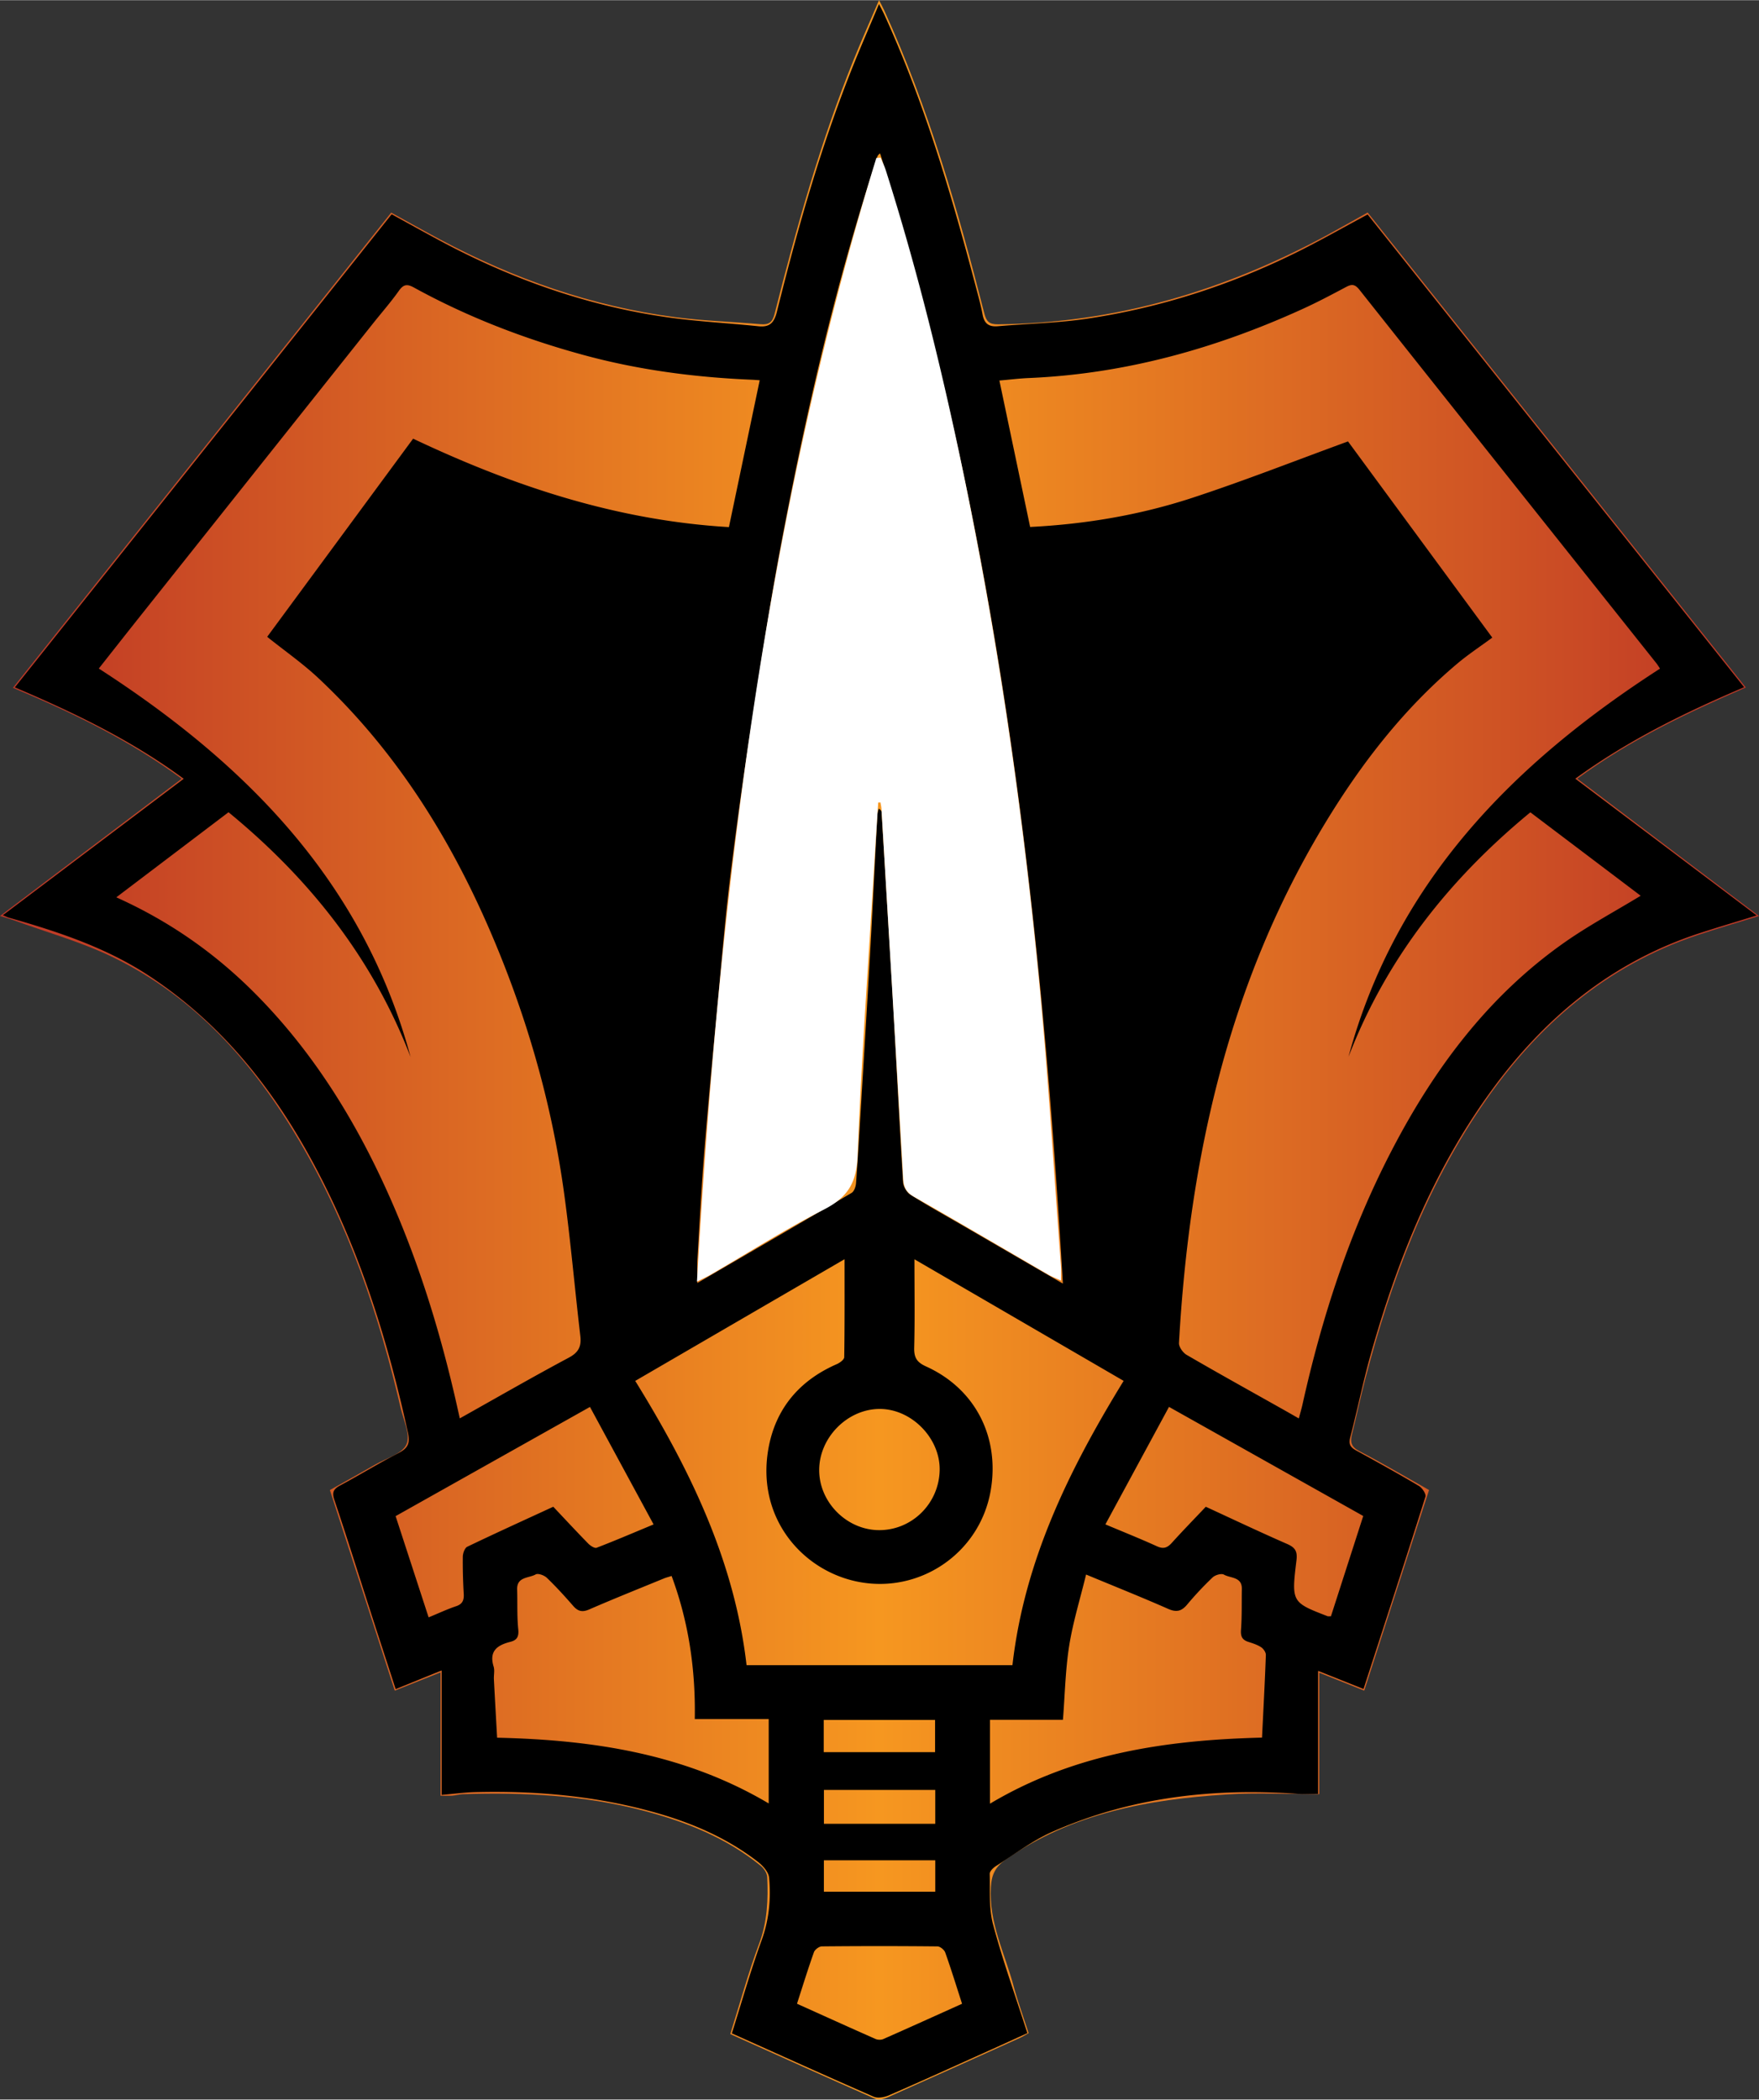
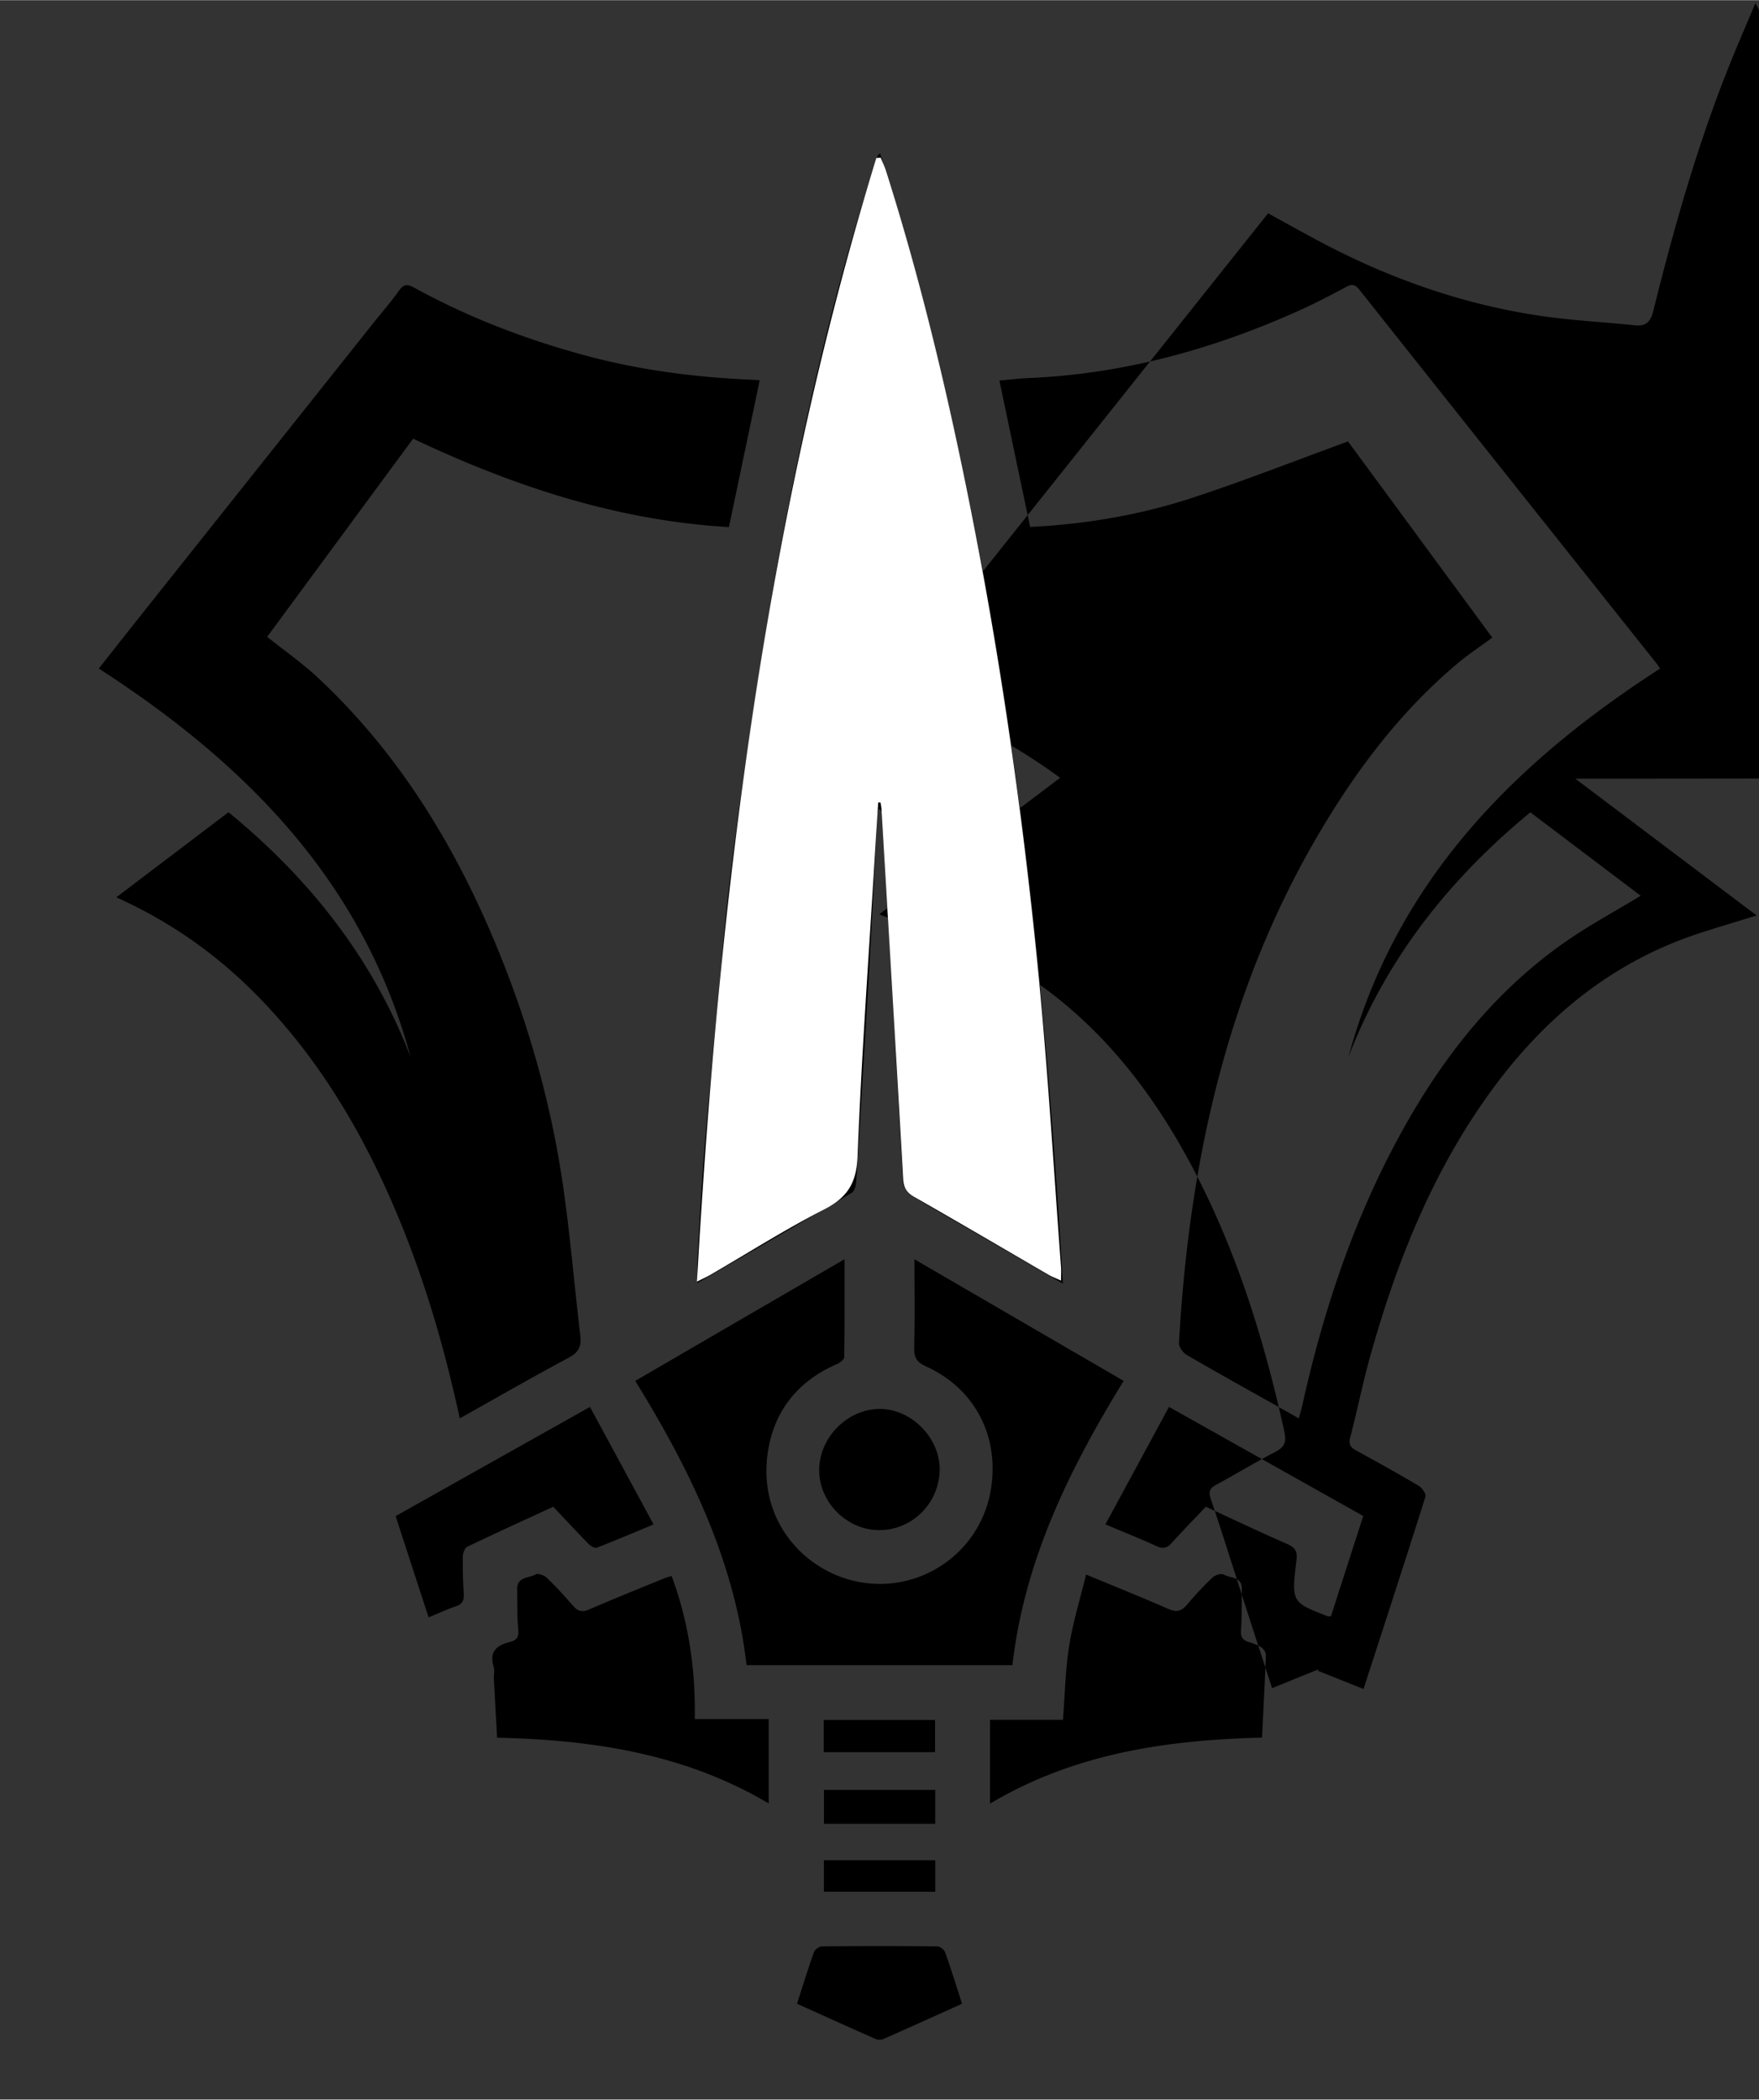
<svg xmlns="http://www.w3.org/2000/svg" width="20.11" height="24" viewBox="0 0 180.653 215.561">
  <rect x="0" y="0" width="180.653" height="215.561" fill="#333333" stroke="none" />
  <linearGradient id="axba" gradientUnits="userSpaceOnUse" x1="0" y1="107.781" x2="180.653" y2="107.781">
    <stop offset="0" stop-color="#be3626" />
    <stop offset=".5" stop-color="#f69720" />
    <stop offset="1" stop-color="#be3626" />
  </linearGradient>
-   <path fill-rule="evenodd" clip-rule="evenodd" fill="url(#axba)" d="M45.244 171.702l-4.702 1.874-6.661-20.596c1.55-.869 3.105-1.726 4.644-2.61 1.134-.652 2.78-1.103 3.219-2.082.437-.974-.311-2.504-.606-3.775-2.224-9.573-5.362-18.81-10.365-27.322-4.7-7.998-10.676-14.795-19.159-18.913-3.268-1.586-6.829-2.57-10.257-3.823-.365-.134-.744-.229-1.357-.415l18.659-14.097c-5.334-3.924-11.14-6.752-17.331-9.338l38.849-48.791c1.719.944 3.374 1.877 5.049 2.77 7.574 4.033 15.563 6.847 24.091 7.963 2.918.382 5.875.469 8.81.726.866.076 1.211-.215 1.434-1.093 2.24-8.847 4.698-17.63 8.128-26.107.8-1.978 1.672-3.926 2.59-6.072.225.44.386.728.522 1.027 4.563 10 7.581 20.515 10.289 31.128.216.847.517 1.135 1.41 1.127 12.092-.11 23.293-3.47 33.856-9.193 1.33-.721 2.645-1.472 4.106-2.287 12.9 16.197 25.803 32.4 38.839 48.772-6.069 2.624-11.914 5.401-17.311 9.363l18.662 14.102c-2.271.703-4.318 1.294-6.338 1.971-9.392 3.149-16.452 9.281-21.979 17.327-5.892 8.576-9.474 18.156-12.091 28.144-.503 1.92-.917 3.862-1.395 5.789-.194.783-.077 1.275.746 1.705 2.397 1.252 4.73 2.628 7.173 4.003l-6.656 20.598-4.616-1.84v12.468c-3.365 0-6.442-.161-9.497.031-8.059.508-15.883 1.911-22.706 6.688-1.019.714-1.448 1.479-1.529 2.813-.223 3.655 1.43 6.809 2.331 10.159.432 1.606 1.008 3.175 1.548 4.849-.303.167-.59.353-.898.491-4.534 2.047-9.066 4.095-13.612 6.114-.365.162-.896.293-1.224.148-4.951-2.177-9.88-4.402-14.908-6.659.989-3.142 1.839-6.277 2.975-9.307.841-2.245.916-4.505.82-6.812-.017-.396-.333-.881-.656-1.146-3.558-2.902-7.723-4.542-12.108-5.686-6.077-1.583-12.275-1.878-18.516-1.676-.357.012-.71.117-1.068.147-.312.025-.627.005-1.203.005l-.001-12.662z" />
-   <path fill-rule="evenodd" clip-rule="evenodd" d="M161.79 79.938l18.622 14.045c-2.074.641-3.927 1.189-5.764 1.785-9.129 2.958-16.114 8.761-21.653 16.436-5.884 8.15-9.547 17.33-12.242 26.933-.782 2.788-1.352 5.635-2.082 8.438-.181.695.015 1.016.591 1.331 2.167 1.188 4.329 2.386 6.454 3.646.342.203.767.831.678 1.112-2.065 6.551-4.197 13.08-6.357 19.742l-4.665-1.86v12.635c-.838 0-1.459.039-2.074-.006-8.707-.628-17.185.346-25.223 3.896-2.055.908-3.89 2.317-5.806 3.528-.275.175-.631.533-.624.797.049 1.741-.093 3.556.35 5.205.996 3.71 2.295 7.338 3.518 11.143-1.38.628-2.733 1.249-4.092 1.861-3.371 1.519-6.737 3.05-10.128 4.526-.463.202-1.14.327-1.565.141-4.842-2.116-9.655-4.3-14.565-6.506 1.016-3.216 1.917-6.42 3.052-9.539.773-2.125.972-4.269.773-6.452-.053-.58-.645-1.23-1.16-1.629-3.098-2.396-6.629-3.939-10.372-5.006-6.105-1.74-12.354-2.306-18.679-2.144-1.062.027-2.121.173-3.416.283v-12.777l-4.725 1.918c-.889-2.738-1.761-5.409-2.624-8.083-1.219-3.78-2.401-7.573-3.67-11.337-.269-.796-.087-1.125.601-1.494 2.002-1.072 3.94-2.267 5.957-3.308.958-.495 1.246-.966.996-2.109-1.997-9.121-4.726-17.989-9.005-26.316-4.24-8.253-9.743-15.45-17.622-20.62-4.427-2.905-9.365-4.526-14.392-5.955-.111-.031-.214-.088-.581-.242l18.57-14.008c-5.347-3.942-11.179-6.76-17.344-9.387l38.701-48.578c1.656.908 3.278 1.812 4.914 2.69 7.31 3.927 15.029 6.676 23.253 7.867 3.148.456 6.339.61 9.506.941 1.181.123 1.619-.381 1.899-1.508 2.086-8.398 4.444-16.718 7.636-24.776.875-2.21 1.833-4.388 2.845-6.8.239.474.396.76.532 1.056 4.069 8.921 6.849 18.278 9.348 27.729.273 1.034.564 2.067.762 3.116.173.918.644 1.259 1.561 1.18 3.057-.265 6.142-.323 9.17-.773 7.437-1.106 14.537-3.383 21.287-6.696 2.529-1.241 4.978-2.644 7.523-4.005l38.668 48.542c-6.107 2.605-11.919 5.447-17.337 9.392zM47.219 145.622c3.828-2.145 7.48-4.25 11.197-6.235 1.019-.544 1.31-1.166 1.183-2.245-.577-4.896-.998-9.812-1.672-14.693-1.153-8.354-3.365-16.45-6.507-24.273-4.324-10.769-10.18-20.564-18.722-28.566-1.618-1.516-3.456-2.796-5.259-4.239l14.989-20.347c10.337 4.9 20.962 8.404 32.434 9.08l3.162-15.078c-.31-.021-.545-.042-.781-.052-5.853-.246-11.627-.994-17.294-2.537-6.081-1.655-11.921-3.901-17.447-6.937-.713-.391-1.079-.307-1.546.353-.806 1.139-1.732 2.192-2.603 3.286-7.957 9.999-15.913 19.997-23.868 29.998-1.452 1.825-2.893 3.659-4.339 5.49 15.188 9.803 27.183 21.978 32.02 39.882-3.879-10.097-10.342-18.273-18.696-25.127l-11.526 8.737c5.561 2.5 10.259 5.833 14.365 9.985 6.31 6.383 10.816 13.948 14.307 22.156 2.908 6.84 4.997 13.941 6.603 21.362zM157.172 83.39c-8.327 6.852-14.792 15.019-18.679 25.105 4.853-17.926 16.883-30.116 31.996-39.86-.144-.213-.243-.386-.366-.54-10.17-12.778-20.347-25.551-30.495-38.347-.457-.577-.779-.619-1.372-.304-1.478.786-2.959 1.572-4.482 2.265-8.931 4.065-18.236 6.666-28.09 7.088-1.018.044-2.03.17-3.044.258l3.157 15.035c5.783-.292 11.336-1.244 16.699-3.005 5.331-1.751 10.562-3.812 15.948-5.778l14.817 20.144c-1.242.918-2.474 1.727-3.593 2.67-5.494 4.629-9.836 10.228-13.546 16.336-9.966 16.407-13.97 34.503-15.039 53.415-.022.401.403 1.004.787 1.227 3.268 1.899 6.575 3.731 9.869 5.585.54.304 1.077.613 1.655.943.152-.579.277-.997.372-1.422 2.014-9.056 4.871-17.823 9.153-26.072 4.354-8.389 9.895-15.846 17.715-21.351 2.486-1.75 5.188-3.194 7.868-4.825-3.719-2.814-7.497-5.669-11.33-8.567zm-48.012 48.393c-2.315-39.532-6.927-78.369-18.773-116.047a.724.724 0 00-.319.43c-4.234 12.902-7.273 26.105-9.798 39.428-1.208 6.374-2.176 12.795-3.164 19.208a496.365 496.365 0 00-2.121 15.307c-.506 4.139-.848 8.299-1.238 12.452-.487 5.188-.986 10.375-1.408 15.567-.3 3.693-.491 7.396-.712 11.096-.046.767-.007 1.538-.007 2.497 5.419-3.155 10.642-6.185 15.841-9.253.261-.154.428-.644.454-.991.188-2.504.332-5.011.483-7.517.325-5.372.66-10.743.963-16.116.267-4.737.494-9.477.745-14.215.011-.205.091-.406.139-.609.24.133.292.26.3.391.166 2.705.327 5.411.489 8.117.238 3.979.49 7.958.714 11.938.334 5.972.632 11.944 1 17.913.028.45.383 1.039.765 1.282 1.677 1.064 3.418 2.026 5.137 3.024l10.51 6.098zm-43.921 9.989c5.663 9.158 10.205 18.531 11.434 29.188h27.307c1.223-10.723 5.822-20.076 11.42-29.191l-21.485-12.485c0 3.229.049 6.147-.026 9.063-.026 1.013.25 1.502 1.211 1.937 5.107 2.311 7.594 7.308 6.642 12.767-1.129 6.469-7.375 10.636-13.712 9.327-5.724-1.183-10.387-6.639-9.104-13.701.739-4.066 3.182-6.956 7.013-8.625.311-.136.761-.466.765-.712.051-3.264.034-6.528.034-10.062-7.267 4.221-14.328 8.325-21.499 12.494zm13.709 43.387v-8.666h-7.594c.089-5.088-.621-9.947-2.379-14.691-.331.105-.557.16-.77.247-2.568 1.054-5.146 2.084-7.692 3.189-.717.312-1.16.195-1.648-.365-.866-.994-1.757-1.972-2.706-2.884-.267-.257-.897-.486-1.145-.346-.705.4-1.948.218-1.904 1.558.044 1.358-.024 2.726.115 4.072.08.766-.135 1.124-.822 1.296-1.327.332-2.198.944-1.708 2.534.124.402.006.874.029 1.313.103 1.98.217 3.961.33 5.992 9.785.222 19.247 1.629 27.894 6.751zm32.595-23.504c-.627 2.575-1.356 4.919-1.736 7.319-.389 2.456-.434 4.967-.64 7.593h-7.492v8.616c8.701-5.188 18.209-6.54 27.937-6.785.143-2.912.294-5.698.394-8.485.009-.266-.245-.636-.484-.793-.389-.257-.858-.404-1.31-.549-.628-.202-.811-.554-.76-1.238.104-1.393.061-2.795.088-4.193.026-1.271-1.167-1.091-1.841-1.477-.258-.147-.896.037-1.157.285a33.647 33.647 0 00-2.623 2.796c-.574.685-1.1.81-1.944.437-2.682-1.181-5.404-2.269-8.432-3.526zm-70.913-5.998l3.39 10.396c1.06-.436 1.921-.844 2.82-1.144.665-.222.822-.622.788-1.26a53.801 53.801 0 01-.097-3.83c.006-.353.199-.893.463-1.02 2.923-1.404 5.877-2.745 8.828-4.105 1.232 1.305 2.398 2.563 3.599 3.789.216.221.648.5.854.422 1.875-.72 3.722-1.512 5.85-2.396l-6.534-12.064-19.961 11.212zm96.061 10.283l3.316-10.297-19.948-11.202-6.533 12.064c1.967.828 3.652 1.499 5.302 2.252.67.306 1.069.146 1.528-.363 1.122-1.244 2.295-2.443 3.482-3.699 2.792 1.286 5.547 2.595 8.34 3.815.826.361 1.087.741.972 1.681-.527 4.311-.488 4.319 3.204 5.747.035.014.08.002.337.002zm-37.885 39.788c-.588-1.82-1.121-3.555-1.729-5.263-.099-.277-.521-.623-.797-.627-3.958-.04-7.917-.04-11.875-.001-.282.003-.718.33-.815.602-.609 1.71-1.143 3.447-1.737 5.285 2.712 1.223 5.377 2.433 8.056 3.615.23.102.582.112.81.012 2.681-1.181 5.348-2.391 8.087-3.623zm-8.524-48.632c3.369.012 6.14-2.716 6.223-6.127.08-3.307-2.901-6.346-6.199-6.316-3.281.028-6.147 2.922-6.174 6.234-.027 3.324 2.82 6.198 6.15 6.209zm5.772 26.676H84.619v3.479h11.435v-3.479zm-11.456-3.877h11.436v-3.313H84.598v3.313zm11.457 11.101h-11.44v3.231h11.44v-3.231z" />
+   <path fill-rule="evenodd" clip-rule="evenodd" d="M161.79 79.938l18.622 14.045c-2.074.641-3.927 1.189-5.764 1.785-9.129 2.958-16.114 8.761-21.653 16.436-5.884 8.15-9.547 17.33-12.242 26.933-.782 2.788-1.352 5.635-2.082 8.438-.181.695.015 1.016.591 1.331 2.167 1.188 4.329 2.386 6.454 3.646.342.203.767.831.678 1.112-2.065 6.551-4.197 13.08-6.357 19.742l-4.665-1.86v12.635v-12.777l-4.725 1.918c-.889-2.738-1.761-5.409-2.624-8.083-1.219-3.78-2.401-7.573-3.67-11.337-.269-.796-.087-1.125.601-1.494 2.002-1.072 3.94-2.267 5.957-3.308.958-.495 1.246-.966.996-2.109-1.997-9.121-4.726-17.989-9.005-26.316-4.24-8.253-9.743-15.45-17.622-20.62-4.427-2.905-9.365-4.526-14.392-5.955-.111-.031-.214-.088-.581-.242l18.57-14.008c-5.347-3.942-11.179-6.76-17.344-9.387l38.701-48.578c1.656.908 3.278 1.812 4.914 2.69 7.31 3.927 15.029 6.676 23.253 7.867 3.148.456 6.339.61 9.506.941 1.181.123 1.619-.381 1.899-1.508 2.086-8.398 4.444-16.718 7.636-24.776.875-2.21 1.833-4.388 2.845-6.8.239.474.396.76.532 1.056 4.069 8.921 6.849 18.278 9.348 27.729.273 1.034.564 2.067.762 3.116.173.918.644 1.259 1.561 1.18 3.057-.265 6.142-.323 9.17-.773 7.437-1.106 14.537-3.383 21.287-6.696 2.529-1.241 4.978-2.644 7.523-4.005l38.668 48.542c-6.107 2.605-11.919 5.447-17.337 9.392zM47.219 145.622c3.828-2.145 7.48-4.25 11.197-6.235 1.019-.544 1.31-1.166 1.183-2.245-.577-4.896-.998-9.812-1.672-14.693-1.153-8.354-3.365-16.45-6.507-24.273-4.324-10.769-10.18-20.564-18.722-28.566-1.618-1.516-3.456-2.796-5.259-4.239l14.989-20.347c10.337 4.9 20.962 8.404 32.434 9.08l3.162-15.078c-.31-.021-.545-.042-.781-.052-5.853-.246-11.627-.994-17.294-2.537-6.081-1.655-11.921-3.901-17.447-6.937-.713-.391-1.079-.307-1.546.353-.806 1.139-1.732 2.192-2.603 3.286-7.957 9.999-15.913 19.997-23.868 29.998-1.452 1.825-2.893 3.659-4.339 5.49 15.188 9.803 27.183 21.978 32.02 39.882-3.879-10.097-10.342-18.273-18.696-25.127l-11.526 8.737c5.561 2.5 10.259 5.833 14.365 9.985 6.31 6.383 10.816 13.948 14.307 22.156 2.908 6.84 4.997 13.941 6.603 21.362zM157.172 83.39c-8.327 6.852-14.792 15.019-18.679 25.105 4.853-17.926 16.883-30.116 31.996-39.86-.144-.213-.243-.386-.366-.54-10.17-12.778-20.347-25.551-30.495-38.347-.457-.577-.779-.619-1.372-.304-1.478.786-2.959 1.572-4.482 2.265-8.931 4.065-18.236 6.666-28.09 7.088-1.018.044-2.03.17-3.044.258l3.157 15.035c5.783-.292 11.336-1.244 16.699-3.005 5.331-1.751 10.562-3.812 15.948-5.778l14.817 20.144c-1.242.918-2.474 1.727-3.593 2.67-5.494 4.629-9.836 10.228-13.546 16.336-9.966 16.407-13.97 34.503-15.039 53.415-.022.401.403 1.004.787 1.227 3.268 1.899 6.575 3.731 9.869 5.585.54.304 1.077.613 1.655.943.152-.579.277-.997.372-1.422 2.014-9.056 4.871-17.823 9.153-26.072 4.354-8.389 9.895-15.846 17.715-21.351 2.486-1.75 5.188-3.194 7.868-4.825-3.719-2.814-7.497-5.669-11.33-8.567zm-48.012 48.393c-2.315-39.532-6.927-78.369-18.773-116.047a.724.724 0 00-.319.43c-4.234 12.902-7.273 26.105-9.798 39.428-1.208 6.374-2.176 12.795-3.164 19.208a496.365 496.365 0 00-2.121 15.307c-.506 4.139-.848 8.299-1.238 12.452-.487 5.188-.986 10.375-1.408 15.567-.3 3.693-.491 7.396-.712 11.096-.046.767-.007 1.538-.007 2.497 5.419-3.155 10.642-6.185 15.841-9.253.261-.154.428-.644.454-.991.188-2.504.332-5.011.483-7.517.325-5.372.66-10.743.963-16.116.267-4.737.494-9.477.745-14.215.011-.205.091-.406.139-.609.24.133.292.26.3.391.166 2.705.327 5.411.489 8.117.238 3.979.49 7.958.714 11.938.334 5.972.632 11.944 1 17.913.028.45.383 1.039.765 1.282 1.677 1.064 3.418 2.026 5.137 3.024l10.51 6.098zm-43.921 9.989c5.663 9.158 10.205 18.531 11.434 29.188h27.307c1.223-10.723 5.822-20.076 11.42-29.191l-21.485-12.485c0 3.229.049 6.147-.026 9.063-.026 1.013.25 1.502 1.211 1.937 5.107 2.311 7.594 7.308 6.642 12.767-1.129 6.469-7.375 10.636-13.712 9.327-5.724-1.183-10.387-6.639-9.104-13.701.739-4.066 3.182-6.956 7.013-8.625.311-.136.761-.466.765-.712.051-3.264.034-6.528.034-10.062-7.267 4.221-14.328 8.325-21.499 12.494zm13.709 43.387v-8.666h-7.594c.089-5.088-.621-9.947-2.379-14.691-.331.105-.557.16-.77.247-2.568 1.054-5.146 2.084-7.692 3.189-.717.312-1.16.195-1.648-.365-.866-.994-1.757-1.972-2.706-2.884-.267-.257-.897-.486-1.145-.346-.705.4-1.948.218-1.904 1.558.044 1.358-.024 2.726.115 4.072.08.766-.135 1.124-.822 1.296-1.327.332-2.198.944-1.708 2.534.124.402.006.874.029 1.313.103 1.98.217 3.961.33 5.992 9.785.222 19.247 1.629 27.894 6.751zm32.595-23.504c-.627 2.575-1.356 4.919-1.736 7.319-.389 2.456-.434 4.967-.64 7.593h-7.492v8.616c8.701-5.188 18.209-6.54 27.937-6.785.143-2.912.294-5.698.394-8.485.009-.266-.245-.636-.484-.793-.389-.257-.858-.404-1.31-.549-.628-.202-.811-.554-.76-1.238.104-1.393.061-2.795.088-4.193.026-1.271-1.167-1.091-1.841-1.477-.258-.147-.896.037-1.157.285a33.647 33.647 0 00-2.623 2.796c-.574.685-1.1.81-1.944.437-2.682-1.181-5.404-2.269-8.432-3.526zm-70.913-5.998l3.39 10.396c1.06-.436 1.921-.844 2.82-1.144.665-.222.822-.622.788-1.26a53.801 53.801 0 01-.097-3.83c.006-.353.199-.893.463-1.02 2.923-1.404 5.877-2.745 8.828-4.105 1.232 1.305 2.398 2.563 3.599 3.789.216.221.648.5.854.422 1.875-.72 3.722-1.512 5.85-2.396l-6.534-12.064-19.961 11.212zm96.061 10.283l3.316-10.297-19.948-11.202-6.533 12.064c1.967.828 3.652 1.499 5.302 2.252.67.306 1.069.146 1.528-.363 1.122-1.244 2.295-2.443 3.482-3.699 2.792 1.286 5.547 2.595 8.34 3.815.826.361 1.087.741.972 1.681-.527 4.311-.488 4.319 3.204 5.747.035.014.08.002.337.002zm-37.885 39.788c-.588-1.82-1.121-3.555-1.729-5.263-.099-.277-.521-.623-.797-.627-3.958-.04-7.917-.04-11.875-.001-.282.003-.718.33-.815.602-.609 1.71-1.143 3.447-1.737 5.285 2.712 1.223 5.377 2.433 8.056 3.615.23.102.582.112.81.012 2.681-1.181 5.348-2.391 8.087-3.623zm-8.524-48.632c3.369.012 6.14-2.716 6.223-6.127.08-3.307-2.901-6.346-6.199-6.316-3.281.028-6.147 2.922-6.174 6.234-.027 3.324 2.82 6.198 6.15 6.209zm5.772 26.676H84.619v3.479h11.435v-3.479zm-11.456-3.877h11.436v-3.313H84.598v3.313zm11.457 11.101h-11.44v3.231h11.44v-3.231z" />
  <path fill-rule="evenodd" clip-rule="evenodd" fill="#FFF" d="M90.194 82.385c-.128 2.009-.261 4.018-.382 6.027-.609 10.098-1.342 20.19-1.738 30.296-.109 2.773-1.059 4.243-3.457 5.47-3.98 2.037-7.77 4.446-11.644 6.693-.366.213-.755.387-1.395.711C73.816 92.309 78.495 53.709 90 16.207l.443-.039c.182.443.396.875.541 1.33 3.355 10.565 5.967 21.32 8.188 32.174 3.481 17.015 5.938 34.185 7.587 51.465.918 9.629 1.488 19.291 2.21 28.938.029.396.004.797.004 1.4-.494-.229-.915-.385-1.298-.606-4.599-2.669-9.181-5.369-13.801-8.001-.808-.459-1.068-.98-1.119-1.88-.718-12.655-1.477-25.307-2.228-37.959-.014-.218-.065-.434-.099-.65a9.135 9.135 0 00-.234.006z" />
</svg>